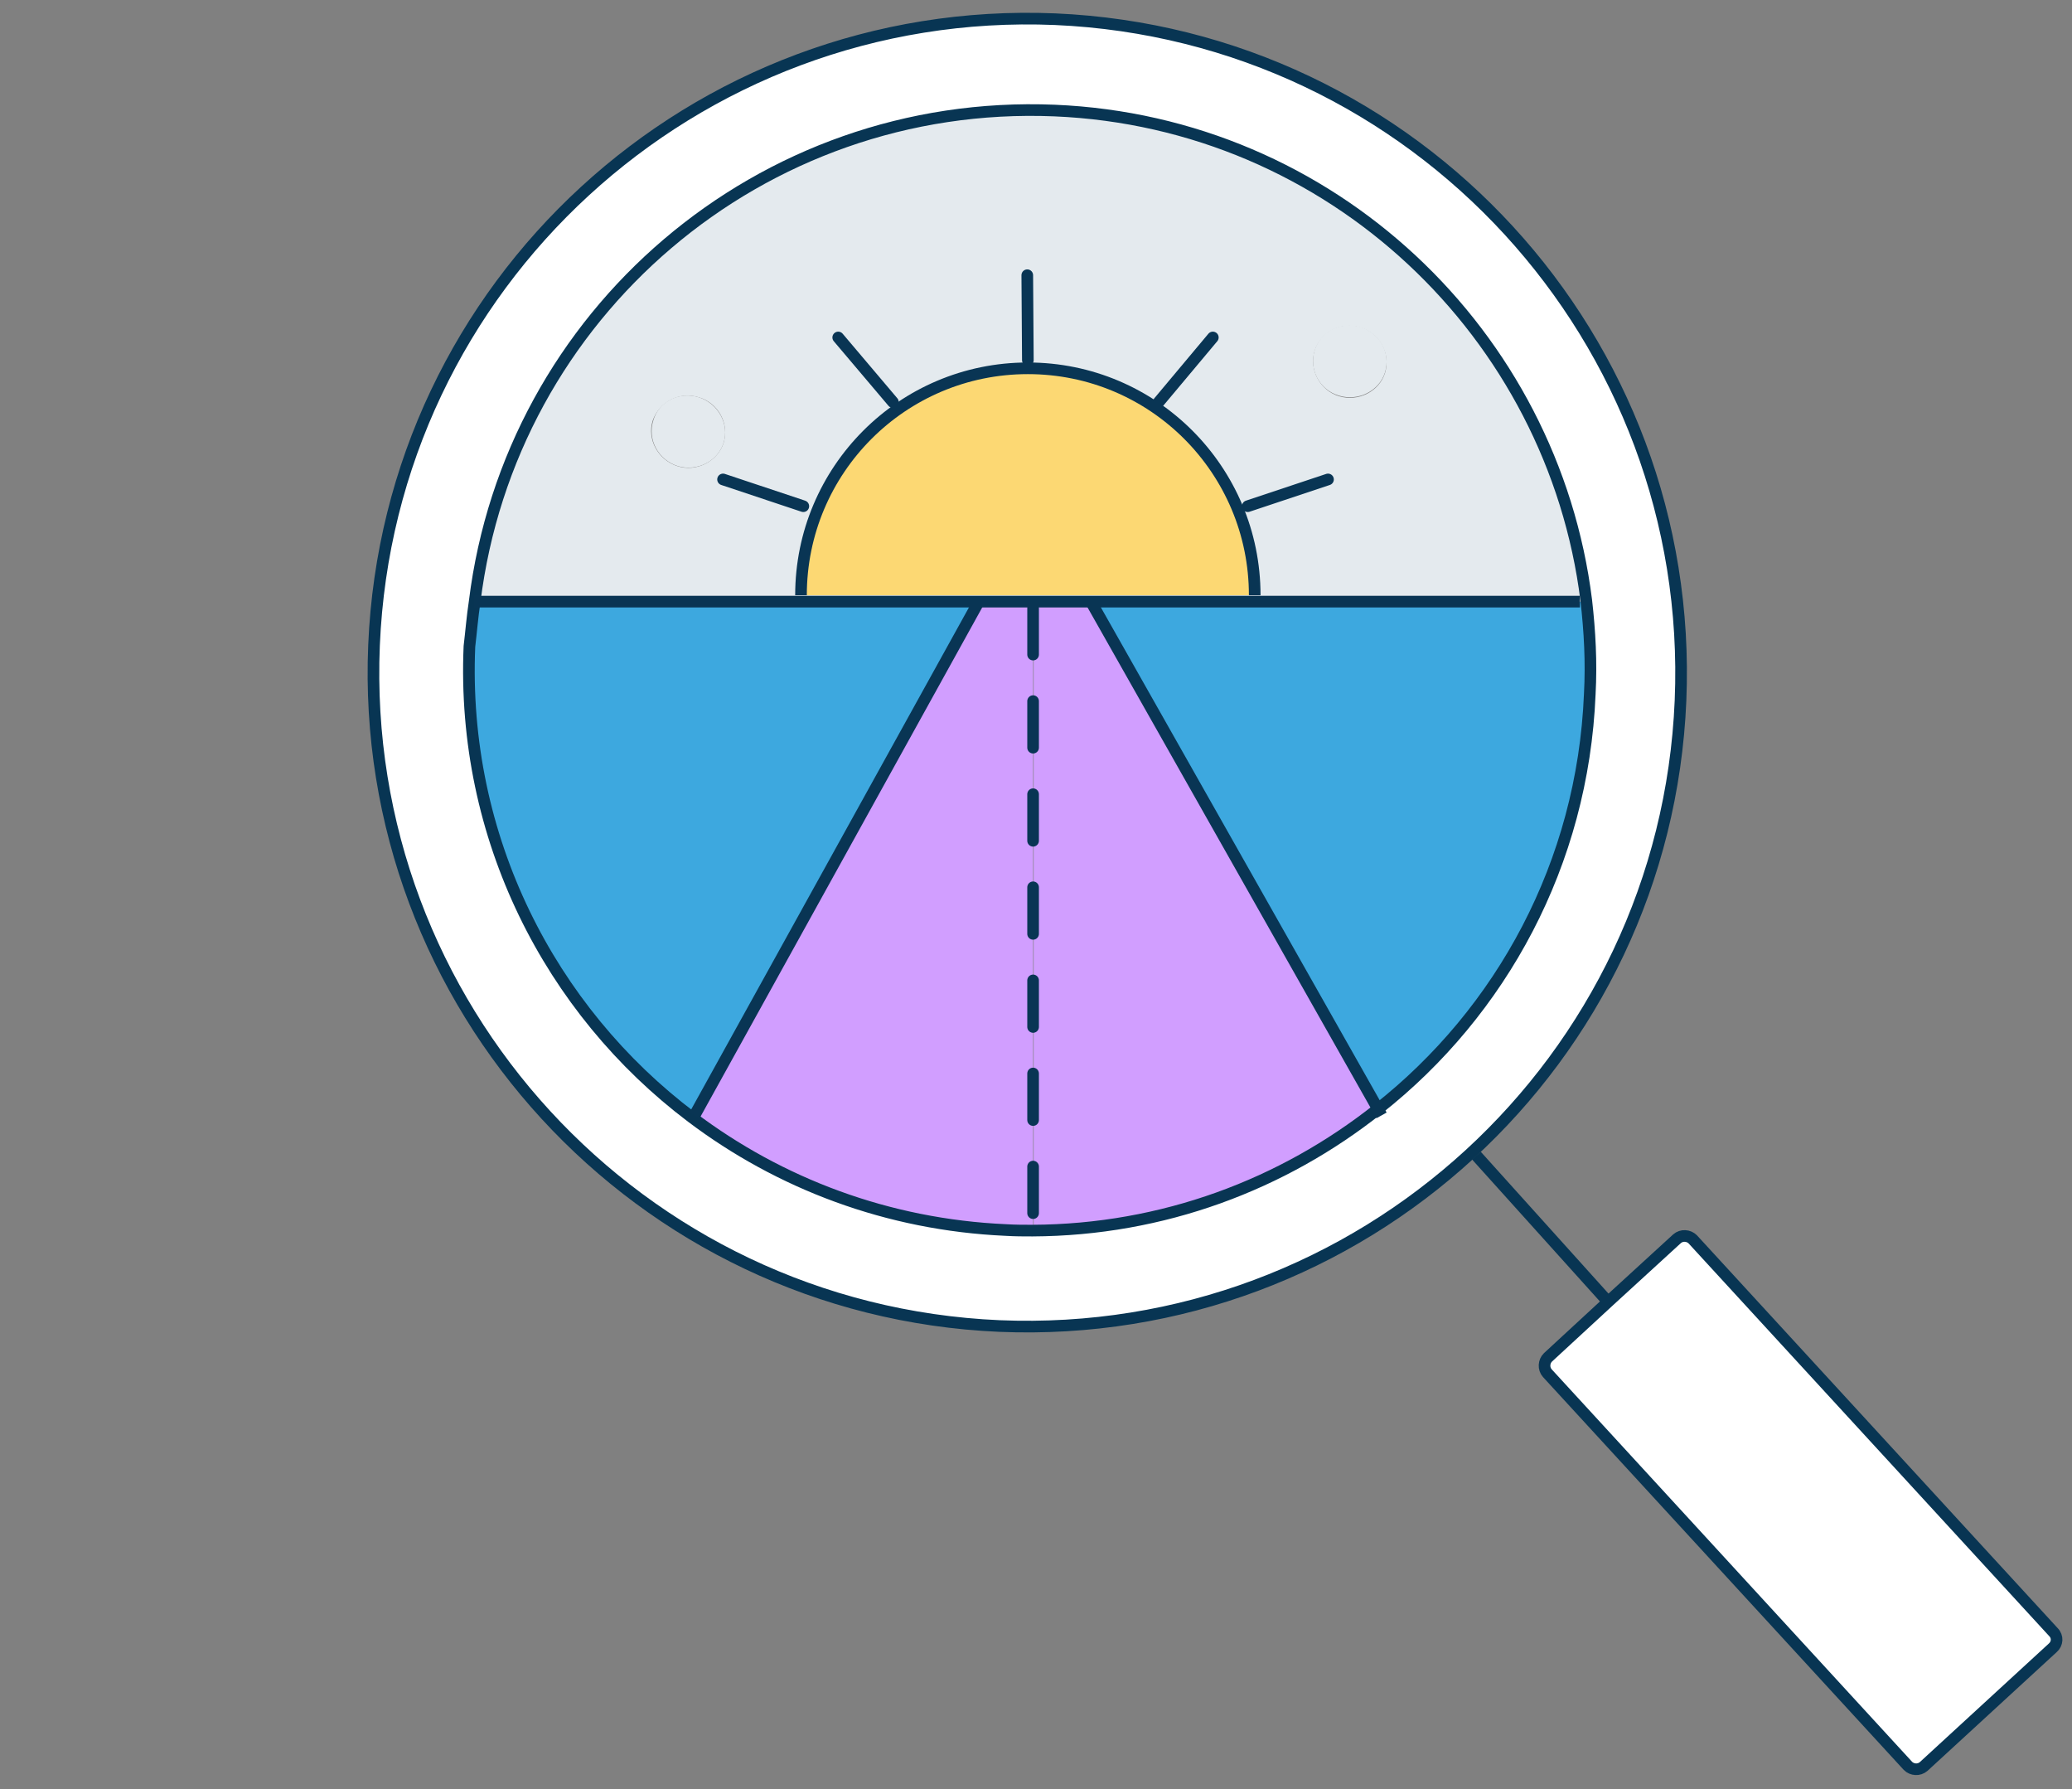
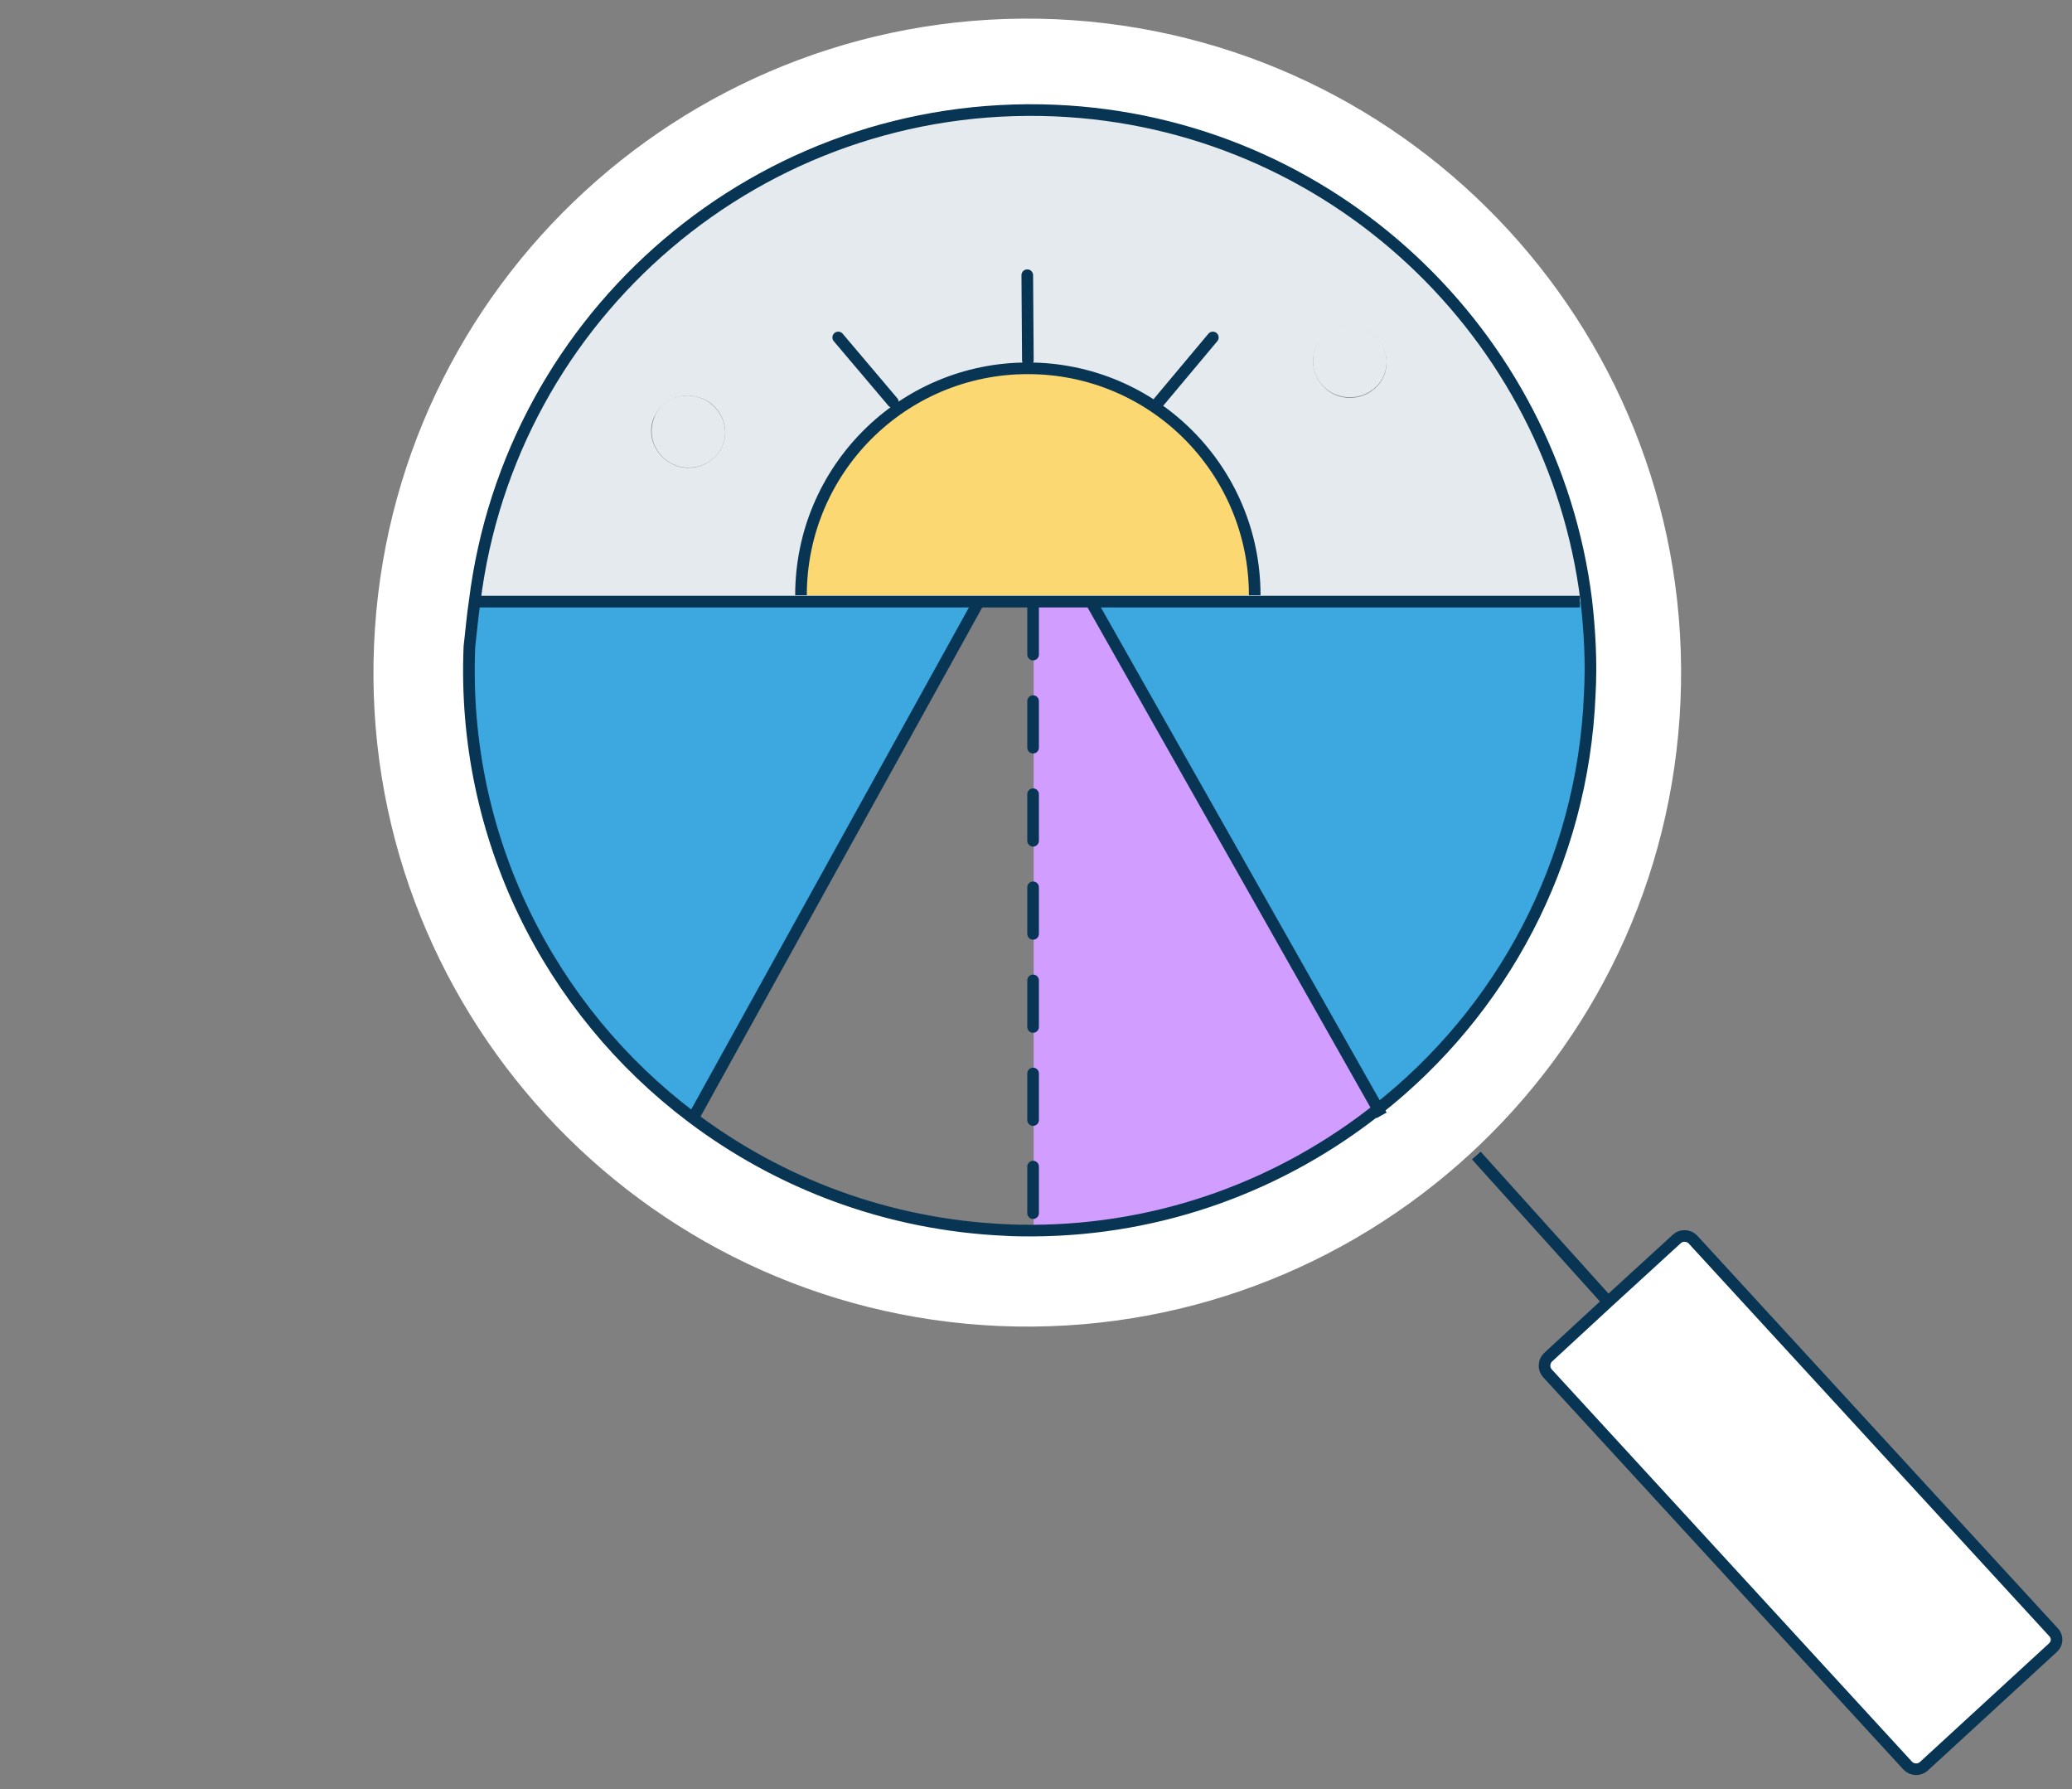
<svg xmlns="http://www.w3.org/2000/svg" version="1.1" id="Layer_1" x="0px" y="0px" viewBox="0 0 356.2 307.5" style="enable-background:new 0 0 356.2 307.5;" xml:space="preserve">
  <rect x="0" y="0" width="356.2" height="307.5" fill="#808080" stroke="none" />
  <style type="text/css">
	.st0{fill:#FFFFFF;}
	.st1{fill:#3DA8DF;}
	.st2{fill:#E4EAEE;}
	.st3{fill:#D19EFF;}
	.st4{fill:#FCD873;}
	.st5{fill:none;stroke:#083553;stroke-width:2;stroke-miterlimit:10;}
	.st6{fill:none;stroke:#093554;stroke-width:2;}
	.st7{fill:none;stroke:#093554;stroke-width:2;stroke-linecap:round;stroke-dasharray:0,0,8,8;}
	.st8{fill:none;stroke:#093554;stroke-width:2;stroke-linecap:round;}
</style>
  <path class="st0" d="M276.5,223.8l11.8-10.8c0.8-0.7,2-0.6,2.7,0.1l62,67.5c0.7,0.8,0.6,2-0.1,2.7l-22.2,20.4  c-0.8,0.7-2,0.6-2.7-0.1L266,236c-0.7-0.8-0.7-2,0.1-2.7L276.5,223.8L276.5,223.8z" />
  <path class="st0" d="M237,190.8c21.2-16.8,35.2-42.3,36.4-71.3c0.2-5.5,0-10.8-0.6-16.1c-5.7-45.8-43.8-82.2-91.5-84.2  c-50.5-2.2-93.6,35-99.7,84.4c-0.3,2.5-0.6,5.1-0.7,7.8c-1.4,32.8,13.8,62.5,38.2,80.9c15.1,11.4,33.6,18.5,54,19.4  c1.5,0.1,3.1,0.1,4.6,0.1C199.9,211.5,220.6,203.8,237,190.8L237,190.8z M181.4,3.3c62,2.7,110.1,55.1,107.5,117.1  c-2.6,62-55,110.1-117.1,107.5c-62-2.7-110.1-55.1-107.5-117C66.9,48.8,119.4,0.7,181.4,3.3z" />
  <path class="st1" d="M272.7,103.3c0.6,5.3,0.9,10.6,0.6,16.1c-1.2,29.1-15.2,54.6-36.4,71.3l-49.4-87.3v0h84.1L272.7,103.3  L272.7,103.3z" />
  <path class="st2" d="M272.7,103.3l-1.1,0.1h-190c6.1-49.4,49.1-86.5,99.7-84.4C228.9,21.1,267,57.5,272.7,103.3L272.7,103.3z   M238.1,64.1c1-3.3-0.9-6.8-4.2-7.8c-3.4-1.1-6.9,0.8-7.9,4s0.9,6.8,4.2,7.8C233.5,69.1,237.1,67.3,238.1,64.1L238.1,64.1z   M137.7,102.3h78c0-21.5-17.4-39-39-39S137.7,80.8,137.7,102.3z M124.4,76.1c1-3.3-0.9-6.8-4.2-7.8c-3.4-1.1-6.9,0.8-8,4  c-1,3.2,0.9,6.7,4.2,7.8S123.4,79.3,124.4,76.1L124.4,76.1z" />
  <path class="st2" d="M233.9,56.2c3.4,1.1,5.2,4.5,4.2,7.8c-1,3.2-4.6,5-7.9,4c-3.4-1-5.2-4.5-4.2-7.8S230.5,55.2,233.9,56.2  L233.9,56.2z" />
  <path class="st3" d="M187.6,103.5l49.4,87.3c-16.4,13-37,20.8-59.3,20.9V103.4L187.6,103.5L187.6,103.5L187.6,103.5z" />
  <path class="st4" d="M215.7,102.3h-78c0-21.5,17.4-39,39-39S215.7,80.8,215.7,102.3z" />
-   <path class="st3" d="M177.6,211.2v0.4c-1.5,0-3.1,0-4.6-0.1c-20.3-0.9-38.9-8-54-19.4l0.3-0.4l48.7-88v-0.3h9.6  C177.6,103.4,177.6,211.2,177.6,211.2z" />
  <path class="st1" d="M168.1,103.4v0.3l-48.7,88l-0.3,0.4c-24.4-18.4-39.6-48.1-38.2-80.9c0.1-2.6,0.3-5.2,0.7-7.8L168.1,103.4  L168.1,103.4z" />
  <path class="st2" d="M120.2,68.3c3.3,1.1,5.2,4.6,4.2,7.8c-1,3.2-4.6,5-7.9,4c-3.4-1.1-5.2-4.6-4.2-7.8  C113.2,69,116.8,67.2,120.2,68.3L120.2,68.3z" />
-   <path class="st5" d="M181.4,3.3c62,2.7,110.1,55.1,107.5,117.1c-2.6,62-55,110.1-117.1,107.5c-62-2.7-110.1-55.1-107.5-117  C66.9,48.8,119.4,0.7,181.4,3.3z" />
  <path class="st5" d="M81.6,103.4c6.1-49.4,49.1-86.5,99.7-84.4c47.6,2,85.7,38.4,91.4,84.2c0.6,5.3,0.9,10.6,0.6,16.1  c-1.2,29.1-15.2,54.6-36.4,71.3c-16.4,13-37,20.8-59.4,20.9c-1.5,0-3,0-4.6-0.1c-20.3-0.9-38.9-8-54-19.4  c-24.4-18.4-39.6-48.1-38.2-80.9C81,108.6,81.2,106,81.6,103.4L81.6,103.4z" />
  <line class="st5" x1="276.5" y1="223.8" x2="253.8" y2="198.6" />
  <path class="st5" d="M352.9,283.2l-22.2,20.4c-0.8,0.7-2,0.6-2.7-0.1L266,236c-0.7-0.8-0.6-2,0.1-2.7l10.4-9.6l11.8-10.8  c0.8-0.7,2-0.6,2.7,0.1l62,67.5C353.8,281.3,353.7,282.5,352.9,283.2L352.9,283.2z" />
  <polyline class="st6" points="81.5,103.4 81.6,103.4 168.1,103.4 177.6,103.4 187.6,103.4 271.6,103.4 " />
  <line class="st6" x1="168.1" y1="103.7" x2="119.4" y2="191.7" />
  <polyline class="st6" points="187.6,103.5 237,190.8 237.5,191.7 " />
  <line class="st7" x1="177.6" y1="104.5" x2="177.6" y2="211.2" />
  <path class="st6" d="M137.7,102.3c0-21.5,17.4-39,39-39s39,17.5,39,39" />
-   <line class="st8" x1="124.3" y1="82.4" x2="138.1" y2="87" />
  <line class="st8" x1="144.1" y1="58" x2="153.5" y2="69.1" />
-   <line class="st8" x1="228.3" y1="82.4" x2="214.5" y2="87" />
  <line class="st8" x1="208.5" y1="58" x2="199.2" y2="69.1" />
  <line class="st8" x1="176.6" y1="47.3" x2="176.7" y2="61.9" />
</svg>